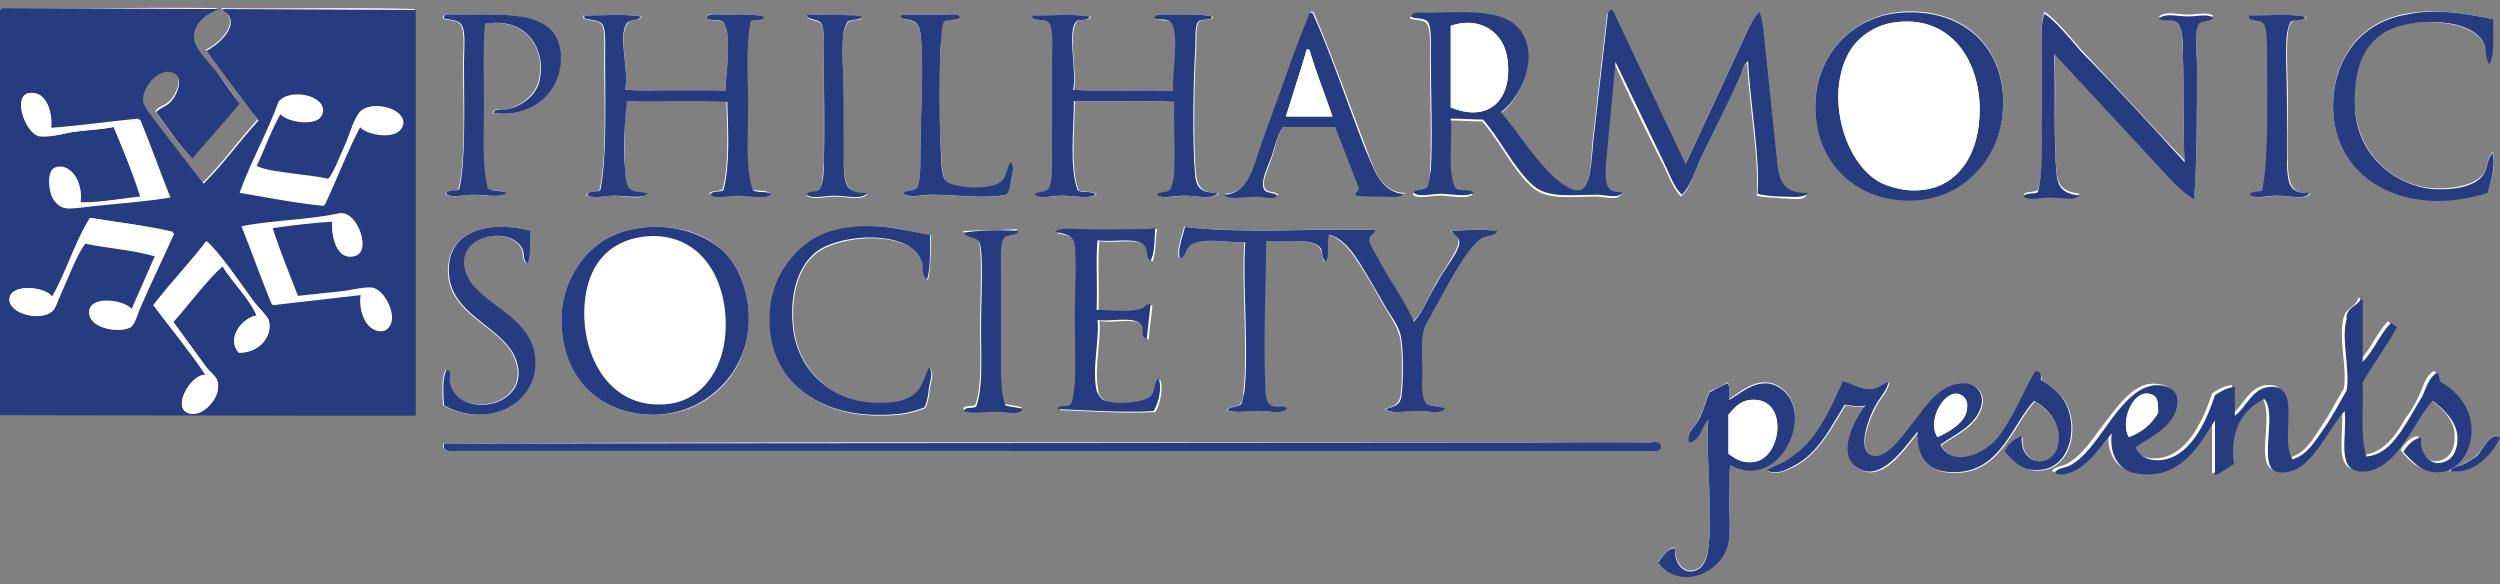
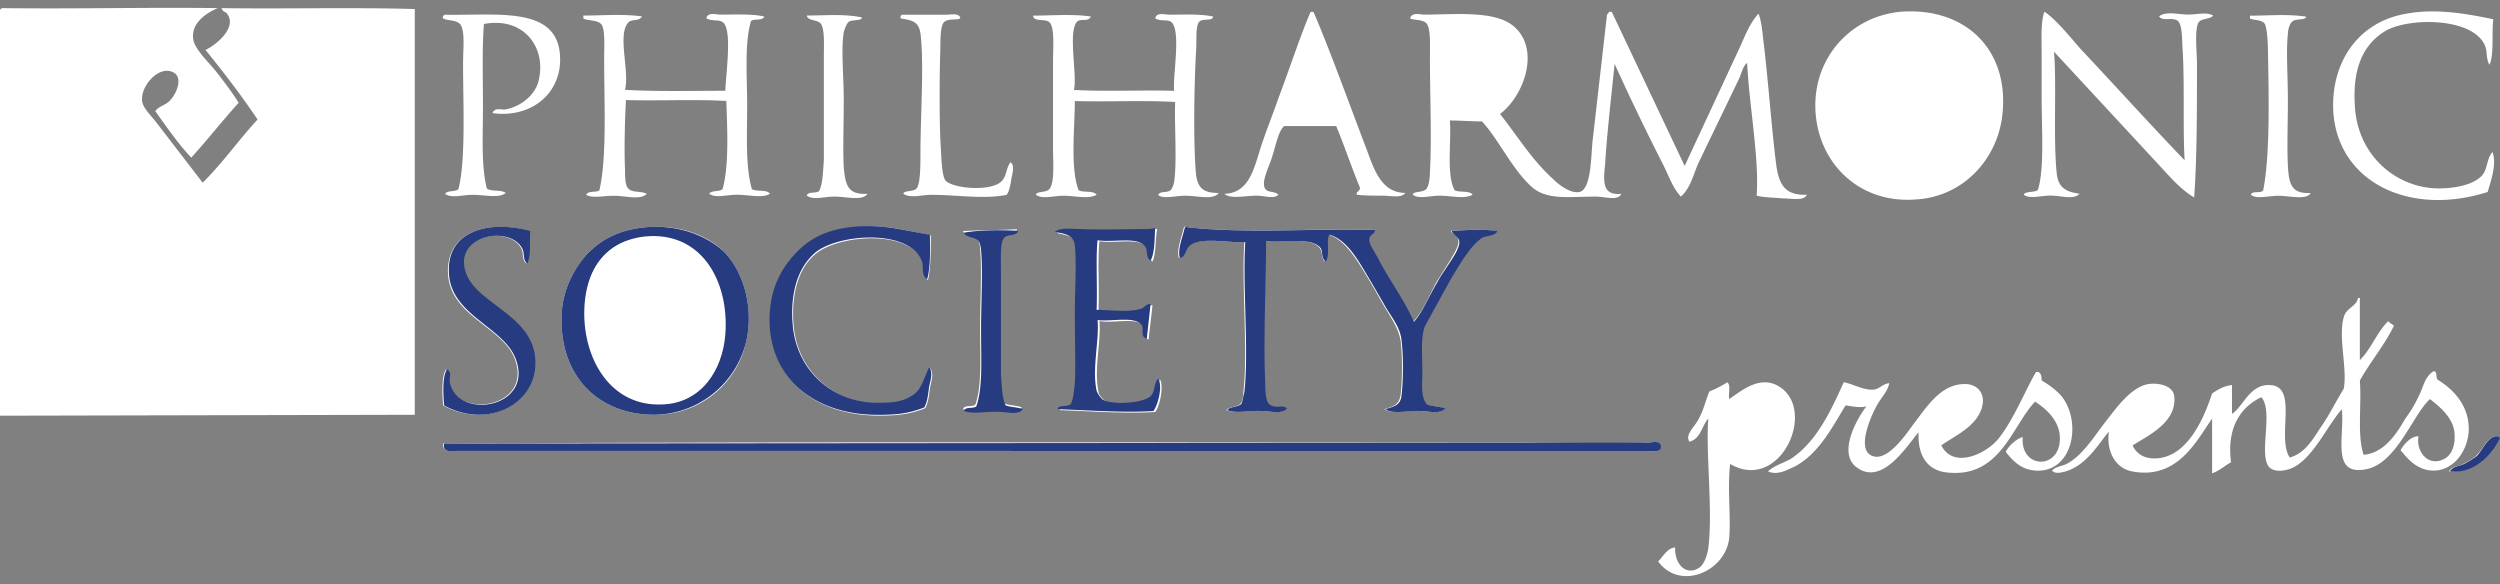
<svg xmlns="http://www.w3.org/2000/svg" width="308" height="72" fill="none" fill-rule="evenodd">
  <rect width="100%" height="100%" fill="#808080" stroke="none" />
  <path d="M0 1.344v49.87l51.1-.114V1.115c-7.7-.23-15.983 0-23.8-.114.117.458.467.458.583.572C29.4 3.29 26.6 5.576 25.317 6.148c2.217 2.745 4.433 5.605 6.417 8.578-2.333 2.516-4.317 5.376-6.767 7.778L19.25 15.07c-.583-.8-1.75-1.83-1.75-2.745-.117-1.716 1.867-4.003 3.5-3.546 1.75.458.817 2.745-.117 3.66-.583.572-1.4.686-1.75 1.258 1.4 1.945 2.8 4.003 4.433 5.72 1.983-2.173 3.85-4.575 5.833-6.748-.7-1.144-1.633-2.402-2.8-3.89-.7-.915-2.683-2.745-2.8-4.003-.233-1.83 1.4-3.088 3.033-3.775C18.2.887 9.1 1.115.233 1 .117 1.115 0 1.115 0 1.344zm168.233 16.7c-2.1-5.5-4.433-12-6.416-16.585h-.35c-1.284 2.974-2.45 6.634-3.967 10.637-.583 1.716-1.283 3.43-1.867 5.147-1.05 2.86-1.4 6.52-4.783 6.634.7.686 2.567.23 3.967.23 1.05 0 2.1.457 2.683-.114-.583-.572-1.517-.114-1.75-1.03s.7-2.63 1.05-3.89c.467-1.487.7-2.86 1.4-3.546h6.417c1.05 2.516 1.866 5.033 2.916 7.55.117.457-.583.572-.35.915.817.114 2.1.114 3.15.114s2.334.343 2.8-.343c-3.15 0-3.966-3.317-4.9-5.72zm30.334-16.585h-.35c0 .114-.117.23-.234.343l-1.75 15.327c-.233 1.716-.116 6.177-1.633 6.52-1.05.23-2.45-.8-3.15-1.487-2.8-2.516-4.55-5.5-6.65-8.12 2.917-2.173 5.017-7.892 1.75-10.752-2.333-2.06-7.35-1.487-11.083-1.487-.467 0-1.517-.343-1.75.458.35.23 1.516.114 1.983.572.583.572.467 2.63.467 4.232 0 4.7.233 10.294 0 14.07 0 .686-.117 1.83-.467 2.173-.467.457-1.633.23-1.633.686.7.572 2.1.114 3.266.114 1.517 0 3.034.457 4.084-.114-.35-.572-1.75-.23-2.217-.572-1.05-1.944-.35-6.176-.583-8.578 1.4 0 2.566.114 3.966.114 2.1 2.288 3.734 5.948 6.184 8.12 1.866 1.6 4.55 1.144 7.816 1.144 1.167 0 2.8.572 3.15-.343-2.333.23-2.216-1.487-1.983-3.66.233-3.89.817-8.807 1.167-12.353a304.87 304.87 0 005.95 12.353c.7 1.373 1.166 2.86 2.216 4.003 1.167-1.03 1.517-2.63 2.1-4.003L214.2 9.808c.35-.686.467-1.6 1.05-2.06.233 5.147 1.517 11.895 1.167 16.356.816.23 2.1.23 3.266.343 1.167 0 2.567.343 2.917-.458-2.683.114-3.383-1.258-3.733-3.43-.584-4.346-1.05-11.095-1.634-15.67-.116-1.144-.233-2.288-.583-3.203-1.167 1.258-1.75 2.974-2.45 4.46l-6.65 14.297-8.983-18.987zm25.2 13.268c.816 5.948 5.716 10.408 12.366 9.837 5.484-.343 9.684-4.575 10.5-9.95 1.167-8.35-4.433-13.84-12.6-13.154-6.533.686-11.2 6.405-10.266 13.268zm32.666-8.578c-1.4-1.6-3.15-3.775-4.55-4.7 0 .114-.116.114-.116.343-.35 1.258-.234 3.43-.234 5.26v5.033c0 4.003.35 8.693-.466 11.324-.467.343-1.517.114-1.75.572.7.572 2.1.114 3.266.114 1.4 0 2.917.572 3.617-.23-1.633-.23-2.567-.686-2.8-2.402-.467-4.232 0-11.095-.35-15.098l12.717 13.726c1.4 1.487 2.8 3.203 4.55 4.232.35-4.575.35-10.98.35-16.47 0-1.373-.35-4.346.233-5.147.35-.458 1.517-.343 1.75-.8-.817-.458-1.983-.114-3.033-.114-1.284 0-2.8-.458-3.617.23.467.686 1.633 0 2.333.572.584.572.467 2.516.584 3.775.233 4.46 0 9.722.233 13.382-3.967-4.118-8.517-9.15-12.717-13.61zm40.017-4.46c-6.067 1.03-9.333 6.176-8.983 12.124.583 8.578 9.333 12.925 19.016 9.837.35-1.258 1.167-3.43.584-4.918-.7.8-.584 1.944-1.167 2.745-1.05 1.373-3.85 1.83-6.067 1.716-5.016-.343-9.216-4.232-9.683-9.722-.35-4.118.467-7.778 3.85-9.722 2.917-1.6 10.617-1.6 12.133 1.83.35.8.117 1.716.584 2.402.583-1.373.233-4.232.466-5.605-3.266-.686-7.116-1.373-10.733-.686zm-227.5 4.7c-.7-5.605-7.817-4.46-14.117-4.575-.117 0-.117.114-.233.114 0 .114-.117.23 0 .343.583.343 1.867.114 2.217.915.467.915.233 2.974.233 4.575 0 5.147.35 12.124-.583 15.556-.35.343-1.4.114-1.633.572.817.572 2.1.114 3.383.114 1.517 0 3.267.458 4.083-.23-.583-.457-1.867-.114-2.333-.572-.7-2.86-.467-6.52-.467-10.065s-.117-7.206.117-10.18c4.783-.915 7.7 2.745 6.767 6.863-.35 1.83-2.217 3.317-4.083 3.66-.467.114-1.283-.343-1.633.458 5.017.686 8.867-2.745 8.283-7.55zm2.917-4.46v.343c.583.343 1.983.114 2.333.915s.233 2.516.233 4.003c0 5.605.35 12.124-.583 16.242-.35.343-1.4 0-1.633.572.817.458 2.1.114 3.383.114 1.517 0 3.267.572 4.083-.23-.817-.458-1.983 0-2.45-.915C77 22.504 77 21.475 77 20.79c-.117-2.516 0-6.405.117-8.464 4.083.114 8.517-.114 12.367.114.117 3.546.35 8.006-.467 10.866-.35.343-1.4.114-1.633.572.817.572 2.1.114 3.383.114 1.517 0 3.15.458 4.083-.114-.35-.572-1.633-.23-2.217-.572-.817-2.86-.583-6.634-.583-10.294s-.35-7.55.467-10.408c.35-.343 1.517 0 1.633-.572-1.517-.343-3.733-.23-5.367-.23-.583 0-1.633-.343-1.75.458.817.458 1.75 0 2.217.686.933 1.373.117 6.634.117 8.235-4.083 0-8.517.114-12.367-.114.583-2.288-.933-6.634.35-8.235.467-.572 1.283-.114 1.75-.8-2.217-.343-4.9-.114-7.233-.114zm27.533 0c.117.686 1.4.458 1.75 1.03.467.686.35 2.63.35 4.003v12.8c-.117 1.373-.117 2.86-.583 3.774-.35.343-1.4 0-1.517.572.817.572 2.1.114 3.383.114 1.517 0 3.5.572 4.084-.343-2.334.114-2.684-.915-2.917-3.203-.117-2.402 0-5.147 0-8.35 0-3.088-.35-6.177 0-8.35.117-.458.35-1.03.583-1.258.35-.343 1.75-.114 1.634-.572-2.1-.458-4.667-.23-6.767-.23zm17.267-.114h-5.484c-.116 0-.116.114-.233.114v.343c1.4.23 2.217.343 2.45 1.83.467 3.66 0 10.18 0 14.64 0 1.6 0 3.89-.467 4.46-.35.457-1.633.23-1.633.686.933.572 2.217.114 3.5.114 3.033 0 6.417.572 9.217 0 .35-.457.466-1.258.583-1.944s.467-1.716-.117-2.06c-.583.8-.466 1.83-1.166 2.402-1.4 1.258-6.184.8-6.884-.23-.466-.8-.466-3.43-.583-4.918-.117-3.088-.117-7.778 0-11.21 0-1.03 0-2.974.467-3.317.583-.572 1.983-.114 1.983-.572-.233-.572-1.167-.343-1.633-.343zm10.616.114c0 .8 1.517.343 1.984.8.7.572.466 3.203.466 4.918v10.637c0 1.6.234 4.232-.466 5.033-.467.457-1.634.23-1.634.686.817.572 2.1.114 3.384.114 1.516 0 3.033.457 4.083-.114-.35-.572-1.633-.23-2.217-.572-1.05-2.745-.466-7.663-.466-10.98 4.083.114 8.516-.114 12.366.114-.116 2.516.234 7.32-.116 9.722 0 .23-.234.915-.35 1.03-.467.572-1.284.114-1.634.686.584.572 1.984.114 3.384.114 1.516 0 3.383.572 4.083-.343-1.75 0-2.567-.457-2.8-2.288-.35-3.774-.233-10.98 0-15.098.117-1.487-.117-3.317.467-3.775.466-.343 1.633 0 1.633-.572-1.517-.343-3.733-.23-5.367-.23-.583 0-1.633-.343-1.75.458.817.458 1.634 0 2.1.572 1.05 1.373 0 6.748.234 8.35-4.084-.114-8.517.114-12.367-.114.467-1.716-.817-7.435.467-8.464.466-.343 1.283.114 1.633-.572-2.217-.343-4.9-.114-7.117-.114zm149.917 0v.343c.35.23 1.283.114 1.75.572.35.343.467 2.402.467 3.775.116 5.833.233 12.582-.584 16.814-.233.458-1.4 0-1.516.572.7.572 2.1.114 3.383.114 1.4 0 3.5.572 3.967-.343-2.334.114-2.684-1.03-2.8-3.43-.117-2.288 0-5.033 0-8.006s-.234-6.062 0-8.12c0-.572.233-1.373.583-1.6.35-.343 1.75-.114 1.633-.572-2.216-.343-4.783-.114-6.883-.114zM55.183 33.37c0 5.605 6.883 6.863 8.283 10.98 2.1 5.948-7.233 7.32-8.167 2.745-.117-.686.35-1.03-.35-1.6-.583.915-.467 3.203-.35 4.46 5.017 2.745 10.733.23 11.2-4.46.7-6.52-7.117-7.663-8.517-11.895-1.633-4.7 5.6-5.948 7-2.86.233.457 0 1.373.583 1.716.35-1.03.233-2.63.35-4.003-5.017-1.372-10.033 0-10.033 4.918zm17.033-1.944c-1.517 1.716-3.033 4.46-3.033 7.778-.117 7.32 4.667 11.895 11.433 11.895 5.717 0 10.033-3.89 11.2-8.578 1.167-4.232-.117-9.036-2.683-11.552-1.983-1.944-5.25-3.317-9.567-2.974-3.5.343-5.6 1.6-7.35 3.43zm33.6-3.43c-3.5.23-5.717 1.258-7.584 3.203-1.633 1.6-3.033 4.003-3.267 7.206-.583 7.892 5.133 12.8 13.3 12.8 2.1 0 3.733-.114 5.716-.915.35-.572.467-1.487.584-2.402.116-.8.583-1.944 0-2.516-.7 1.487-.934 2.745-2.217 3.546-1.4.8-2.917.8-4.2.8-5.133 0-9.917-3.774-10.383-9.722-.233-2.974.233-6.52 2.566-8.578 2.684-2.516 12.017-3.317 13.417 1.03.233.686-.117 1.6.583 2.06.35-1.487.35-4.003.35-5.5-2.916-.572-5.483-1.373-8.866-1.03zm40.366 0c0-.23-.35 0-.35.114-.233 1.03-.933 2.745-.583 3.66.817-.23.583-1.372 1.517-1.716 1.633-.8 4.433-.114 6.533-.23-.35 5.376.467 13.382-.117 18.53 0 .343-.116 1.144-.35 1.372-.35.458-1.4.343-1.75.8 1.167.458 2.917 0 4.317.114 1.167 0 2.567.457 3.033-.343-.466-.343-1.516 0-2.1-.457s-.583-2.173-.583-2.974c-.233-4.918.117-12.582.117-17.157 2.333.23 5.716-.572 6.766.915.35.457.117 1.144.584 1.6.466-.8 0-2.86.466-3.317 2.217.686 3.734 3.546 5.134 5.833.7 1.144 1.283 2.288 1.983 3.43s1.517 2.402 1.75 3.775c.233 1.716.233 4.918 0 6.748-.233 1.258-.933 1.373-1.983 1.716.933.686 2.916.114 4.316.23 1.167 0 2.567.457 3.034-.343-.7-.23-1.517-.23-2.217-.457-.817-1.03-.583-2.63-.583-4.003 0-2.06-.234-4.346.35-5.72.7-1.716 1.983-3.66 3.15-5.72 1.166-1.944 2.45-4.346 3.966-5.147.584-.343 1.517-.343 1.75-.8-1.633-.23-3.966-.114-5.6 0 .234.458.934.572.934 1.258.116.572-.7 1.83-1.167 2.63l-1.517 2.402c-1.05 1.944-1.75 3.774-2.916 4.918-.934-2.173-2.917-5.033-4.2-7.435-.35-.686-1.4-2.173-1.284-2.745s.817-.572.7-1.144c-7.583-.23-15.633.458-23.1-.343zm-4.783.343c-2.683 0-5.6.114-7.933 0-1.167 0-2.567-.23-3.267.343.933.343 2.333.23 2.45 1.716.233 2.06 0 5.26 0 8.464 0 3.088.117 6.062 0 8.464 0 .915-.233 2.288-.583 2.63-.467.343-1.517.114-1.517.572 3.5.114 7.933.458 11.783.23.584-.8 1.05-3.203.584-4.003-.584.686-.35 1.6-.934 2.173-.816.8-4.433 1.144-5.833.457-.35-.23-.817-.8-.817-1.144-.583-2.86.35-6.176.117-8.693 1.867.343 4.667-.572 5.483.686.35.458-.116 1.373.584 1.6.116-1.373.35-2.86.466-4.232-.583 0-.7.458-1.283.572-1.517.458-3.85.114-5.367.114.117-2.745-.116-6.29.117-8.578 1.983.343 5.133-.572 5.95.915.233.457 0 1.144.583 1.6.467-.915.35-2.974.584-4.003-.584-.114-.817 0-1.167.114zm-22.75.114c.233.686 1.517.458 1.867 1.144.116.23.233.8.233 1.03.233 2.745 0 6.29 0 9.837s.233 7.09-.583 9.38c-.35.343-1.4 0-1.517.572 1.167.457 2.917 0 4.317.114 1.05 0 2.45.572 2.916-.343-.583-.23-1.516-.23-2.1-.458-.583-.8-.583-2.402-.583-3.774-.117-3.66 0-8.693 0-12.8 0-1.373-.117-3.317.35-4.003.35-.572 1.75-.343 1.75-.915-1.867.114-4.667.114-6.65.23zm170.1 10.637c-.7 2.402.467 6.405 0 8.807-.933 1.487-1.75 3.203-2.8 4.7-.933 1.373-1.867 3.203-3.85 3.774-1.633-2.402 1.05-8.693-2.333-8.922-2.567-.23-3.384 2.63-4.784 3.546V47.44c-1.05.114-1.75.572-2.45 1.03-1.05 3.203-3.15 8.007-7.116 8.007-1.284 0-2.217-.572-2.684-1.6 1.984-1.258 5.484-2.86 5.134-6.062-.117-1.258-1.867-1.716-3.267-1.487-2.1.457-3.733 2.745-5.25 4.7s-2.8 4.118-4.783 5.147c-.467.23-1.4.343-1.75.8.35.457 1.166.23 1.633.114 2.683-.8 4.083-3.43 5.367-4.918-.35 2.63.933 4.575 2.916 4.918 5.6 1.03 7.934-3.89 9.8-6.52v6.748c.934-.343 1.517-.915 2.334-1.373-.584-4.346 1.283-6.863 3.733-8.006 1.517 1.716-.35 6.977.933 8.578.7.8 2.334.458 3.15 0 2.45-1.372 4.084-5.147 5.834-7.09.35 3.317-1.284 8.007 2.683 7.435 3.967-.458 5.95-6.634 8.167-8.693 1.05.8 2.916 2.288 3.033 4.232.117 1.487-.35 2.745-1.4 3.203-1.983.915-3.383-1.144-3.033-2.86-.934 0-1.75.915-2.217 1.716.933 1.144 2.1 2.516 4.083 2.516 2.567 0 4.317-2.63 4.317-5.147 0-2.974-1.983-4.918-3.85-6.062-.233-.343 0-1.03-.467-1.03-1.05.572-1.283 1.944-1.75 2.86-.466 1.03-1.05 2.06-1.75 2.974-1.05 1.83-2.566 4.232-5.133 4.46-.817-2.402-.233-6.062-.467-9.15 1.284-2.288 3.034-4.346 4.2-6.748-.233-.23-.583-.343-.7-.572-1.4 1.372-2.1 3.43-3.5 4.804v-7.663h-.233c-.117 1.03-1.517 1.258-1.75 2.402zM250.6 57.962c4.783.457 5.95-5.948 3.383-9.15-.7-.8-1.516-1.373-2.45-1.944 0-.572-.116-1.144-.7-1.03-1.283 2.173-2.683 5.72-4.55 8.12-1.516 1.944-5.6 3.89-7.116.915 1.75-1.258 4.316-2.288 5.016-4.7.467-1.716-.583-2.86-2.1-2.86-2.8 0-4.433 2.402-6.066 4.575-.817 1.03-3.15 4.804-5.134 4.346-2.45-.572-.233-5.26.35-6.29s1.4-1.83 1.517-2.745c-.817.114-1.167.686-1.867.8-1.283.114-2.566-.686-3.733-.915-1.633 3.66-3.383 7.32-6.417 9.38-.933.572-1.983.8-2.916 1.6 1.166.572 2.45-.23 3.266-.572 3.034-1.6 4.667-4.918 6.3-7.55.817.114 1.75.343 2.567.114-1.167 1.487-3.617 5.833-1.167 7.55 3.15 2.288 6.184-2.745 7.584-4.346-.117 2.86 1.05 4.575 3.266 4.918 6.767.915 8.167-5.605 11.084-8.693 1.283.8 2.8 2.173 3.033 4.003.467 4.46-4.9 4.46-4.55.343-.933.343-1.633 1.03-2.1 1.83.817 1.03 1.867 2.173 3.5 2.288zm-40.017-9.722c-.466 1.144-.7 2.288-1.283 3.317-.467 1.03-1.75 1.944-1.167 2.86 1.4-.343 1.517-1.944 2.334-2.86-.35 4.003.583 11.324 0 15.9-.117 1.03-.584 2.173-1.167 2.516-1.633 1.03-3.033-.572-2.917-2.516-.933 0-1.516 1.144-2.1 1.716 2.684 3.66 8.284 1.258 8.75-2.86.234-2.63-.233-5.948.117-9.15 6.3 3.66 10.967-7.09 5.717-9.722-2.334-1.144-4.55.915-5.834 1.716-.116-.686.234-1.716-.233-2.06-.7.457-1.4.8-2.217 1.144zm94.5 7.892c-.466.457-1.166.8-1.633 1.03-.583.343-1.283.23-1.75.915 2.917.23 5.017-1.944 6.183-4.118-.933-.915-1.983 1.373-2.8 2.173zM56.117 55.56h146.65c.933 0 1.866.23 1.75-.572 0-.8-1.05-.458-1.75-.458-5.017.114-11.9 0-16.45 0-43.867 0-88.55-.114-131.717.114-.117 1.144.933.915 1.517.915z" fill="#fff" />
-   <path d="M.233 1l26.717.114c-1.633.686-3.267 1.83-3.033 3.775.117 1.144 2.1 3.088 2.8 4.003l2.8 3.9-5.833 6.748c-1.633-1.716-3.033-3.774-4.433-5.72.467-.572 1.283-.686 1.75-1.258.933-.915 1.75-3.203.117-3.66s-3.617 1.83-3.5 3.546c.117.8 1.167 1.944 1.75 2.745l5.717 7.435c2.45-2.402 4.433-5.26 6.767-7.778l-6.42-8.58C26.6 5.7 29.517 3.402 28 1.686c-.233-.23-.583-.23-.583-.572l23.8.114v49.984H0V1.343c0-.23.117-.23.233-.343zm4.2 10.523c-3.267-.8-1.517 4.804.35 5.147 1.4.343 3.383-.343 4.55-.457 1.633-.23 3.033-.23 4.667-.572 1.167 2.745 2.333 5.605 3.267 8.58-2.45.23-5.133.8-7.583.686.467-1.944-.7-4.804-2.683-4.346-1.4.23-1.05 3.203-.35 4.118.817 1.144 1.633 1.03 3.033.8 3.617-.457 7.7-.686 11.083-1.258-1.167-3.203-2.45-6.405-3.733-9.608-3.617.343-7.467.915-10.967 1.144.467-1.716-.233-3.9-1.633-4.232zm35.35 2.288c.35-2.06-3.967-2.974-5.367-1.373-1.4 3.9-3.383 7.32-4.783 11.2 3.5.458 6.767 1.258 10.383 1.6 1.517-3.203 2.8-6.634 4.433-9.722.933 1.144 5.017 1.716 5.25-.343.117-1.83-3.617-2.745-5.133-1.6-.817.686-1.4 2.974-1.983 4.232-.817 1.6-1.283 3.088-2.1 4.232-1.4-.343-3.033-.457-4.55-.686s-3.15-.343-4.317-.915c1.05-2.173 1.867-4.575 3.033-6.52.817 1.258 4.9 1.716 5.133-.114zm3.967 17.73c2.1-.572.233-5.605-1.867-5.147-3.733.686-8.867.915-12.017 1.6L33.6 37.6l10.967-1.258c-.35 1.944.583 4.7 2.567 4.46.7-.114 1.167-.8 1.167-1.716 0-1.258-1.05-3.317-2.333-3.546-.933-.114-2.683.343-3.85.458-2.1.23-3.617.458-5.367.572-1.05-2.745-2.217-5.5-3.15-8.464 2.333-.343 5.25-.686 7.467-.8-.35 1.716.467 4.918 2.683 4.232zm-32.667-4.7c-1.867 2.974-2.917 6.748-4.667 9.722-.7-1.258-5.25-1.716-5.25.343 0 1.716 3.733 2.745 5.25 1.487.467-.343.7-1.373 1.05-2.06 1.05-2.288 1.867-4.7 3.033-6.3 2.917.572 6.067.8 8.75 1.6-.933 2.288-1.867 4.46-2.917 6.634-1.05-1.144-5.25-1.716-5.25.343-.117 1.83 3.617 2.516 5.017 1.716.583-.343.933-1.944 1.4-2.86 1.283-2.974 2.8-6.062 3.967-8.693-3.383-1.03-7-1.372-10.383-1.944zm22.05 12.696c-.117-.572-1.283-1.6-1.867-2.402-1.75-2.402-4.2-6.062-5.833-7.435-2.1 2.745-4.433 5.147-6.533 7.892 2.217 2.86 4.433 5.605 6.417 8.578-1.867-.114-4.433 4.46-1.75 4.804 1.4.114 3.15-1.6 3.267-2.974.233-1.487-.7-1.83-1.4-2.745L21.35 39.66c1.983-2.288 3.733-4.804 6.067-6.863 1.283 2.06 3.15 3.66 4.2 6.062-1.867.343-3.733 2.86-2.217 4.575 2.333.114 4.2-1.83 3.733-3.9zm139.884-15.66c-.467.572-1.634.343-2.8.343-1.05 0-2.334 0-3.15-.114-.35-.343.35-.458.35-.915l-2.917-7.55h-6.417c-.583.686-.933 2.06-1.4 3.546-.466 1.258-1.283 2.86-1.05 3.9.234.915 1.167.457 1.75 1.03-.583.572-1.633.114-2.683.114-1.4 0-3.267.457-3.967-.23 3.267-.114 3.734-3.775 4.784-6.634l1.866-5.147c1.4-3.9 2.684-7.55 3.967-10.637h.35c2.1 4.575 4.317 11.2 6.417 16.585 1.05 2.288 1.866 5.604 4.9 5.72zm-14.584-9.608h5.717c-.933-2.745-1.983-5.26-2.8-8.12-.117 0-.117-.114-.35-.114-.817 2.86-1.75 5.605-2.567 8.235zm49.234 5.948l6.65-14.297c.7-1.487 1.283-3.203 2.45-4.46.35.915.466 2.06.583 3.203l1.633 15.67c.234 2.173 1.05 3.546 3.734 3.43-.35.686-1.867.458-2.917.458-1.167 0-2.45-.114-3.267-.343.35-4.346-.933-11.2-1.166-16.356-.7.572-.7 1.373-1.05 2.06-1.517 3.317-3.384 6.977-5.017 10.408-.583 1.373-1.05 2.974-2.1 4.003-1.05-1.03-1.517-2.63-2.217-4.003l-5.95-12.353-1.166 12.353c-.117 2.173-.234 3.9 1.983 3.66-.35.915-1.983.343-3.15.343-3.267 0-5.95.457-7.817-1.144-2.45-2.173-4.083-5.833-6.183-8.12-1.283 0-2.567-.114-3.967-.114.234 2.516-.466 6.634.584 8.578.466.458 1.866 0 2.216.572-.933.572-2.566.114-4.083.114-1.167 0-2.567.457-3.267-.114 0-.457 1.167-.23 1.634-.686.233-.343.35-1.6.466-2.173.234-3.774 0-9.38 0-14.07 0-1.6.117-3.775-.466-4.232-.467-.458-1.634-.23-1.984-.572.234-.686 1.167-.458 1.75-.458 3.734 0 8.75-.572 11.084 1.487 3.266 2.86 1.166 8.578-1.75 10.752 2.216 2.63 3.966 5.605 6.65 8.12.816.686 2.1 1.716 3.15 1.487 1.4-.343 1.4-4.804 1.633-6.52l1.75-15.327c0-.114.233-.114.233-.343h.35l8.984 18.987zm-21.934-12.8c-.35-3.317-3.266-5.5-7-4.232V13.24c4.784 1.944 7.584-1.03 7-5.833zm48.3-5.844c8.167-.686 13.767 4.804 12.6 13.154-.816 5.376-5.016 9.608-10.5 9.95-6.766.457-11.666-3.9-12.366-9.837-.934-6.977 3.733-12.696 10.266-13.268zm-6.183 4.804c-3.033 5.26-.7 13.725 3.85 16.127.933.457 2.217.8 3.267.915 5.483.458 8.05-3.43 8.75-7.55 1.05-6.977-2.567-13.954-9.917-13.154-2.683.23-4.9 1.83-5.95 3.66zm41.3 13.61c-.233-3.66 0-8.92-.233-13.382 0-1.258 0-3.203-.584-3.775-.7-.686-1.866 0-2.333-.572.817-.686 2.333-.23 3.617-.23 1.05 0 2.216-.343 3.033.114-.233.572-1.4.343-1.75.8-.583.8-.233 3.66-.233 5.147 0 5.376 0 11.895-.35 16.47-1.75-1.03-3.15-2.745-4.55-4.232L253.05 6.605c.233 4.003-.117 10.866.35 15.098.233 1.716 1.167 2.173 2.8 2.402-.7.686-2.217.23-3.617.23-1.283 0-2.566.458-3.266-.114.233-.572 1.4-.23 1.75-.572.7-2.63.466-7.32.466-11.324V7.3c0-1.83-.116-4.118.234-5.26 0-.114.116-.23.116-.343 1.4.915 3.15 3.088 4.55 4.7 4.2 4.232 8.75 9.265 12.717 13.6zm38.033-17.614c-.116 1.373.234 4.232-.466 5.605-.584-.686-.35-1.6-.584-2.402-1.4-3.546-9.1-3.43-12.133-1.716-3.383 1.944-4.083 5.605-3.85 9.722.35 5.376 4.667 9.265 9.683 9.722 2.217.114 5.017-.23 6.067-1.716.583-.8.467-1.944 1.167-2.745.466 1.487-.234 3.546-.584 4.918-9.683 3.088-18.433-1.258-19.016-9.837-.35-5.948 2.916-11.095 8.983-12.124 3.617-.8 7.467-.114 10.733.572zm-246.4 11.552c.233-.686 1.167-.343 1.633-.457 1.867-.343 3.733-1.716 4.083-3.66.817-4.118-1.983-7.778-6.767-6.863-.233 2.974-.117 6.634-.117 10.18s-.233 7.206.467 10.065c.467.458 1.75.23 2.333.572-.817.686-2.567.23-4.083.23-1.283 0-2.683.457-3.383-.114.117-.572 1.283-.23 1.633-.572.817-3.43.583-10.408.583-15.556 0-1.6.233-3.66-.233-4.575-.35-.8-1.633-.686-2.217-.915-.117-.114 0-.114 0-.343.117 0 .117-.114.233-.114 6.3.114 13.417-1.03 14.117 4.575.467 4.804-3.383 8.235-8.283 7.55zm18.2-11.895c-.467.686-1.167.23-1.75.8-1.167 1.6.35 6.062-.233 8.235 3.967.23 8.283 0 12.367.114 0-1.487.817-6.748-.117-8.235-.467-.8-1.4-.23-2.217-.686.117-.686 1.167-.458 1.75-.458 1.633 0 3.967-.114 5.367.23-.117.686-1.167.23-1.633.572-.7 2.974-.35 6.863-.35 10.523s-.35 7.435.583 10.294c.583.458 1.867 0 2.217.572-.933.572-2.567.114-4.083.114-1.283 0-2.567.457-3.383-.114.233-.572 1.167-.23 1.633-.572.817-2.974.583-7.435.467-10.866-3.967-.23-8.283 0-12.367-.114-.233 1.944-.467 5.72-.233 8.35 0 .686.117 1.716.35 2.173.467.915 1.517.457 2.45.915-.817.686-2.567.23-4.083.23-1.283 0-2.683.457-3.383-.114.117-.572 1.283-.23 1.633-.572.817-4.118.583-10.637.583-16.242 0-1.373.117-3.203-.233-4.003s-1.75-.686-2.333-.915v-.343c2.217 0 4.9-.23 7 .114zm27.184 0c.116.458-1.167.343-1.634.572-.233.114-.466.8-.583 1.258-.35 2.06 0 5.26 0 8.35v8.35c.117 2.402.467 3.317 2.917 3.203-.7.915-2.567.343-4.084.343-1.283 0-2.683.457-3.383-.114.117-.572 1.167-.23 1.517-.572.583-.915.583-2.402.583-3.774.117-3.546 0-8.578 0-12.8 0-1.373.117-3.317-.35-4.003-.35-.572-1.75-.343-1.75-1.03 2.1.114 4.667-.114 6.767.23zm12.133.114c-.117.458-1.517.114-1.983.572-.35.343-.35 2.288-.467 3.317-.117 3.43-.117 8.235 0 11.2.117 1.487 0 4.118.583 4.918.7 1.03 5.484 1.373 6.884.23.7-.572.583-1.6 1.166-2.402.584.343.234 1.373.117 2.06-.117.8-.233 1.6-.583 1.944-2.8.572-6.3 0-9.217 0-1.283 0-2.567.457-3.5-.114 0-.458 1.167-.23 1.633-.686.467-.572.467-2.86.467-4.46 0-4.46.467-10.98 0-14.64-.233-1.6-1.05-1.6-2.45-1.83V1.92c.117 0 .117-.114.233-.114h5.484c.466 0 1.4-.23 1.633.343zm15.983-.114c-.35.686-1.05.23-1.633.572-1.283 1.03.117 6.634-.467 8.464 3.967.23 8.284 0 12.367.114-.233-1.6.817-6.977-.233-8.35-.467-.686-1.284-.23-2.1-.572.116-.686 1.166-.458 1.75-.458 1.633 0 3.85-.114 5.366.23 0 .572-1.166.23-1.633.572-.583.458-.35 2.288-.467 3.775-.233 4.118-.35 11.2 0 15.098.117 1.83.934 2.287 2.8 2.287-.583.915-2.566.343-4.083.343-1.4 0-2.8.457-3.383-.114.35-.572 1.166-.114 1.633-.686.117-.114.233-.8.35-1.03.35-2.402 0-7.206.117-9.722-3.967-.23-8.284 0-12.367-.114 0 3.43-.583 8.235.467 10.98.583.458 1.866 0 2.216.572-.933.572-2.566.114-4.083.114-1.283 0-2.683.457-3.383-.114 0-.458 1.166-.23 1.633-.686.583-.686.467-3.317.467-5.033V7.634c0-1.716.233-4.232-.467-4.918-.583-.458-1.983 0-1.983-.8 2.333 0 5.016-.23 7.116.114zm149.684 0c.116.572-1.167.343-1.634.572-.35.23-.466 1.03-.583 1.6-.233 2.06 0 5.147 0 8.12v8.007c.117 2.402.35 3.546 2.8 3.43-.467.915-2.567.343-3.967.343-1.283 0-2.683.457-3.383-.114.117-.572 1.283-.23 1.517-.572.816-4.232.583-10.98.583-16.814 0-1.373 0-3.317-.467-3.774-.35-.343-1.4-.23-1.75-.572v-.343c2.217 0 4.784-.23 6.884.114z" fill="#263b80" />
  <path d="M233.8 2.716c7.35-.8 10.967 6.176 9.917 13.154-.584 4.118-3.267 8.007-8.75 7.55-1.05-.114-2.334-.457-3.267-.915-4.55-2.402-6.883-10.866-3.85-16.127 1.05-1.83 3.267-3.43 5.95-3.66zM178.733 13.24V3.173c3.734-1.258 6.65.915 7 4.232.584 4.804-2.216 7.778-7 5.833zM161 6.147c.117 0 .233.114.35.114.817 2.86 1.867 5.376 2.8 8.12h-5.717L161 6.147zM6.3 15.87c3.383-.23 7.35-.8 10.967-1.144 1.283 3.088 2.45 6.405 3.733 9.608-3.383.572-7.467.8-11.083 1.258-1.4.114-2.217.343-3.033-.8-.7-1.03-1.167-3.9.35-4.118 1.983-.343 3.033 2.402 2.683 4.346 2.333 0 5.017-.572 7.583-.686a228.3 228.3 0 00-3.5-8.693c-1.633.343-3.033.343-4.667.572-1.167.114-3.15.8-4.55.572-1.867-.458-3.617-6.062-.35-5.26 1.4.343 2.1 2.516 1.867 4.346zm28.233-1.83c-1.283 1.945-1.983 4.46-3.033 6.52 1.283.572 2.8.686 4.317.915l4.55.686c.933-1.144 1.4-2.63 2.1-4.232.583-1.258 1.167-3.546 1.983-4.232 1.517-1.258 5.25-.23 5.133 1.6-.117 2.06-4.317 1.487-5.25.343-1.75 2.974-2.917 6.405-4.433 9.722-3.617-.343-6.883-1.03-10.383-1.6 1.4-3.9 3.383-7.32 4.783-11.2 1.4-1.6 5.717-.686 5.367 1.372-.117 1.716-4.2 1.258-5.133.114zm6.417 13.153c-2.217.114-5.133.458-7.467.8.933 2.974 2.1 5.604 3.15 8.464l5.367-.57c1.167-.114 2.8-.572 3.85-.457 1.283.23 2.333 2.288 2.333 3.546 0 .915-.467 1.716-1.167 1.716-1.983.23-2.917-2.516-2.567-4.46-3.733.343-7.35.8-10.967 1.258-1.283-3.088-2.45-6.405-3.733-9.608 3.15-.686 8.283-.8 12.017-1.6 2.217-.457 3.967 4.575 1.867 5.147-2.1.8-2.917-2.402-2.683-4.232zm-19.6 1.372l-3.967 8.693c-.35.8-.817 2.402-1.4 2.86-1.4.915-5.133.23-5.017-1.716.117-2.06 4.317-1.487 5.25-.343l2.917-6.634c-2.683-.686-5.95-.915-8.75-1.6C9.1 31.54 8.4 33.94 7.35 36.114c-.35.8-.583 1.716-1.05 2.06-1.4 1.487-5.133.457-5.133-1.258 0-2.06 4.55-1.6 5.25-.343 1.75-3.088 2.8-6.748 4.667-9.722 3.383.572 7 .915 10.267 1.716z" fill="#fff" />
  <path d="M65.333 28.45c-.117 1.258.117 2.974-.35 4.003-.583-.343-.35-1.144-.583-1.716-1.4-3.088-8.633-1.83-7 2.86 1.4 4.118 9.217 5.376 8.517 11.895-.583 4.7-6.183 7.206-11.2 4.46-.117-1.373-.233-3.546.35-4.46.7.458.233.915.35 1.6.933 4.7 10.267 3.203 8.167-2.745-1.4-4.118-8.283-5.5-8.283-10.98-.117-4.918 4.9-6.3 10.033-4.918zm14.234-.456c4.2-.343 7.583 1.144 9.567 2.974 2.567 2.516 3.85 7.32 2.683 11.552a11.79 11.79 0 01-11.2 8.578c-6.767 0-11.55-4.575-11.433-11.895 0-3.317 1.517-6.062 3.033-7.778 1.75-1.83 3.85-3.088 7.35-3.43zM71.983 38.63c0 5.72 3.267 11.324 9.333 11.2 4.9 0 7.583-4.003 7.933-8.578.467-6.748-3.033-12.8-9.917-12-4.9.458-7.35 4.232-7.35 9.38zm42.584-9.72c0 1.487.116 4.003-.35 5.5-.7-.457-.467-1.487-.584-2.06-1.4-4.346-10.85-3.546-13.416-1.03-2.334 2.173-2.8 5.604-2.567 8.578.467 6.062 5.25 9.722 10.383 9.722 1.4 0 2.917 0 4.2-.8 1.284-.686 1.517-2.06 2.217-3.546.583.572.117 1.716 0 2.516-.117.915-.233 1.83-.583 2.402-1.984.8-3.617.915-5.717.915-8.167 0-13.883-4.918-13.3-12.8.233-3.203 1.633-5.5 3.267-7.206 1.867-1.944 4.2-2.974 7.583-3.203 3.5-.23 6.067.572 8.867 1.03zm54.833-.573c0 .572-.7.572-.7 1.144-.117.572.933 1.944 1.283 2.745 1.284 2.402 3.267 5.147 4.2 7.435 1.05-1.144 1.75-2.974 2.917-4.918.35-.686.933-1.487 1.517-2.402.466-.686 1.283-1.945 1.166-2.63-.116-.572-.816-.8-.933-1.258 1.633-.114 3.967-.23 5.6 0-.117.572-1.167.572-1.75.8-1.4.8-2.8 3.203-3.967 5.147l-3.15 5.72c-.583 1.373-.35 3.66-.35 5.72 0 1.487-.233 3.088.584 4.003.7.23 1.516.23 2.216.458-.583.8-1.983.343-3.033.343-1.4-.114-3.383.457-4.317-.23 1.05-.343 1.867-.457 1.984-1.716.233-1.83.233-5.033 0-6.748-.117-1.372-.934-2.516-1.75-3.774l-1.984-3.43c-1.4-2.288-2.8-5.147-5.133-5.833-.467.457.117 2.516-.467 3.317-.583-.457-.35-1.144-.583-1.6-1.05-1.487-4.433-.686-6.767-.915 0 4.575-.35 12.238-.116 17.157 0 .915 0 2.63.583 2.974.583.458 1.633 0 2.1.458-.583.8-1.983.343-3.033.343-1.517-.114-3.15.343-4.317-.114.233-.457 1.4-.343 1.75-.8.117-.23.233-1.03.35-1.373.583-5.147-.233-13.154.117-18.53-2.1.114-4.9-.572-6.534.23-.933.457-.7 1.6-1.516 1.716-.35-.915.35-2.63.583-3.66 0-.114.35-.343.35-.114 7.35.8 15.4.114 23.1.343zm-27.067-.23c-.116.915 0 2.974-.583 4.003-.583-.343-.35-1.144-.583-1.6-.817-1.487-3.967-.572-5.95-.915-.234 2.288 0 5.72-.117 8.578 1.517 0 3.967.343 5.367-.114.583-.114.7-.686 1.283-.572l-.467 4.232c-.816-.23-.35-1.03-.583-1.6-.817-1.258-3.617-.458-5.483-.686.233 2.516-.7 5.948-.117 8.693.117.343.467.915.817 1.144 1.4.686 5.016.343 5.833-.458.583-.572.35-1.487.933-2.173.584.915 0 3.203-.583 4.003-3.85.23-8.283-.114-11.783-.23 0-.572 1.05-.23 1.516-.572.35-.23.467-1.6.584-2.63.116-2.402 0-5.26 0-8.464s.233-6.3 0-8.464c-.117-1.487-1.517-1.487-2.45-1.716.7-.572 2.1-.343 3.266-.343 2.334.114 5.25 0 7.934 0 .583 0 .816-.114 1.166-.114zm-16.916.342c-.117.686-1.4.343-1.75.915-.467.572-.35 2.63-.35 4.003v12.8c.116 1.373.116 2.86.583 3.775.583.23 1.517.23 2.1.458-.467.8-1.867.343-2.917.343-1.516-.114-3.15.343-4.316-.114.116-.572 1.166-.23 1.516-.572.817-2.288.584-5.833.584-9.38s.233-7.206 0-9.837a3.28 3.28 0 00-.234-1.029c-.35-.686-1.633-.457-1.866-1.144 1.866-.343 4.666-.343 6.65-.23z" fill="#263b80" />
  <path d="M79.45 29.137c6.883-.686 10.383 5.376 9.917 12-.35 4.575-3.033 8.578-7.933 8.578-6.067 0-9.333-5.5-9.333-11.2-.117-5.033 2.333-8.807 7.35-9.38zM29.4 43.435c-1.517-1.716.35-4.232 2.217-4.575-1.05-2.288-2.917-3.9-4.2-6.062-2.217 2.06-3.967 4.575-6.067 6.863l4.083 5.605c.7.915 1.633 1.144 1.4 2.745-.233 1.487-1.867 3.203-3.267 2.974-2.683-.343-.117-4.918 1.75-4.804C23.333 43.206 21 40.46 18.9 37.6c2.1-2.745 4.433-5.147 6.533-7.892 1.633 1.487 4.083 5.147 5.833 7.435.583.8 1.75 1.83 1.867 2.402.467 2.06-1.4 4.003-3.733 3.9z" fill="#fff" />
  <g fill="#263b80">
-     <path d="M290.85 36.915h.233v7.663c1.4-1.373 2.1-3.43 3.5-4.804.234.23.467.343.7.572-1.283 2.402-2.916 4.46-4.2 6.748.117 3.088-.35 6.748.467 9.15 2.567-.23 3.967-2.63 5.133-4.46l1.75-2.974c.467-1.03.817-2.288 1.75-2.86.467.114.234.8.467 1.03 1.867 1.144 3.85 3.088 3.85 6.062 0 2.63-1.75 5.26-4.317 5.147-1.866 0-3.033-1.373-4.083-2.516.467-.8 1.283-1.716 2.217-1.716-.35 1.83 1.166 3.774 3.033 2.86 1.05-.458 1.517-1.83 1.4-3.203-.233-1.945-1.983-3.43-3.033-4.232-2.1 2.06-4.2 8.235-8.167 8.693s-2.333-4.118-2.683-7.435c-1.75 1.83-3.384 5.72-5.834 7.1-.933.458-2.45.8-3.15 0-1.283-1.6.584-6.977-.933-8.578-2.45 1.144-4.317 3.66-3.733 8.007-.817.458-1.4 1.03-2.334 1.373v-6.748c-1.75 2.63-4.083 7.55-9.8 6.52-1.983-.343-3.266-2.288-2.916-4.918-1.4 1.487-2.8 4.118-5.367 4.918-.35.114-1.283.343-1.633-.114.233-.458 1.166-.572 1.75-.8 1.866-.915 3.266-3.088 4.783-5.147 1.4-1.944 3.15-4.232 5.25-4.7 1.4-.343 3.15.23 3.267 1.487.35 3.203-3.15 4.7-5.134 6.062.467 1.03 1.4 1.6 2.684 1.6 3.966 0 6.066-4.804 7.116-8.006.7-.458 1.4-.915 2.45-1.03v3.546c1.4-.915 2.217-3.775 4.784-3.546 3.383.23.7 6.634 2.333 8.922 1.867-.572 2.8-2.288 3.85-3.775s1.867-3.088 2.8-4.7c.467-2.402-.7-6.405 0-8.807-.117-1.373 1.283-1.6 1.75-2.402zM265.883 50.87c0-1.144 0-1.83-.583-2.173-2.333-1.258-4.2 3.088-3.033 5.147 1.633-.572 2.8-1.6 3.616-2.974zm-18.9 4.7c.467-.915 1.167-1.487 2.1-1.83-.35 4.232 5.017 4.118 4.55-.343-.233-1.944-1.75-3.317-3.033-4.003-2.917 3.088-4.317 9.608-11.083 8.693-2.217-.343-3.384-2.06-3.267-4.918-1.4 1.6-4.55 6.634-7.583 4.346-2.45-1.716 0-6.177 1.166-7.55-.816.23-1.75 0-2.566-.114-1.634 2.63-3.267 6.062-6.3 7.55-.817.458-2.1 1.144-3.267.572.933-.686 2.1-.915 2.917-1.6 3.15-2.06 4.783-5.72 6.416-9.38 1.167.23 2.45 1.144 3.734.915.816-.114 1.166-.686 1.866-.8-.116.915-.933 1.716-1.516 2.745-.584.915-2.684 5.72-.35 6.3 1.866.458 4.2-3.317 5.133-4.346 1.633-2.173 3.267-4.575 6.067-4.575 1.516 0 2.566 1.258 2.1 2.86-.7 2.402-3.267 3.43-5.017 4.7 1.517 2.974 5.6 1.03 7.117-.915 1.866-2.402 3.266-5.948 4.55-8.12.7-.114.816.457.7 1.03.933.572 1.75 1.144 2.45 1.944 2.566 3.203 1.4 9.608-3.384 9.15-1.516 0-2.566-1.144-3.5-2.288zm-4.666-5.033c.116-.686.116-1.144-.35-1.6-1.867-1.83-4.784 2.63-3.267 4.918 1.283-.572 3.383-1.716 3.617-3.317z" />
-     <path d="M212.8 47.21c.467.343.117 1.372.233 2.06 1.284-.686 3.5-2.86 5.834-1.716 5.25 2.63.583 13.268-5.717 9.722-.35 3.203.117 6.52-.117 9.15-.466 4.118-6.066 6.52-8.75 2.86.584-.686 1.167-1.83 2.1-1.716-.233 1.944 1.284 3.546 2.917 2.516.583-.343 1.05-1.373 1.167-2.516.583-4.575-.35-11.895 0-15.9-.817.915-.934 2.516-2.334 2.86-.583-1.03.7-1.944 1.167-2.86.583-1.03.817-2.173 1.283-3.317.817-.457 1.517-.8 2.217-1.144zm3.033 9.722c3.734-.23 4.667-8.12-.233-7.663-1.283.114-1.983 1.03-2.683 1.83v4.804c.933.686 1.75 1.144 2.916 1.03z" />
-   </g>
+     </g>
  <path d="M238.7 53.843c-1.517-2.288 1.4-6.748 3.267-4.918.35.343.35.915.35 1.6-.234 1.6-2.334 2.745-3.617 3.317zm23.567 0c-1.167-2.06.7-6.3 3.033-5.147.583.343.583 1.144.583 2.173-.816 1.372-1.983 2.402-3.616 2.974zm-49.234 2.06v-4.804c.7-.915 1.4-1.716 2.684-1.83 4.783-.458 3.85 7.435.233 7.663-1.283.114-2.1-.343-2.917-1.03z" fill="#fff" />
  <path d="M308 53.958c-1.05 2.173-3.267 4.46-6.183 4.118.466-.686 1.05-.572 1.75-.915a9.48 9.48 0 001.633-1.03c.7-.8 1.75-3.088 2.8-2.173zm-253.283.686l148.166-.114c.7 0 1.634-.343 1.75.457 0 .8-.933.572-1.75.572H56.233c-.7 0-1.75.23-1.517-.915z" fill="#263b80" />
</svg>